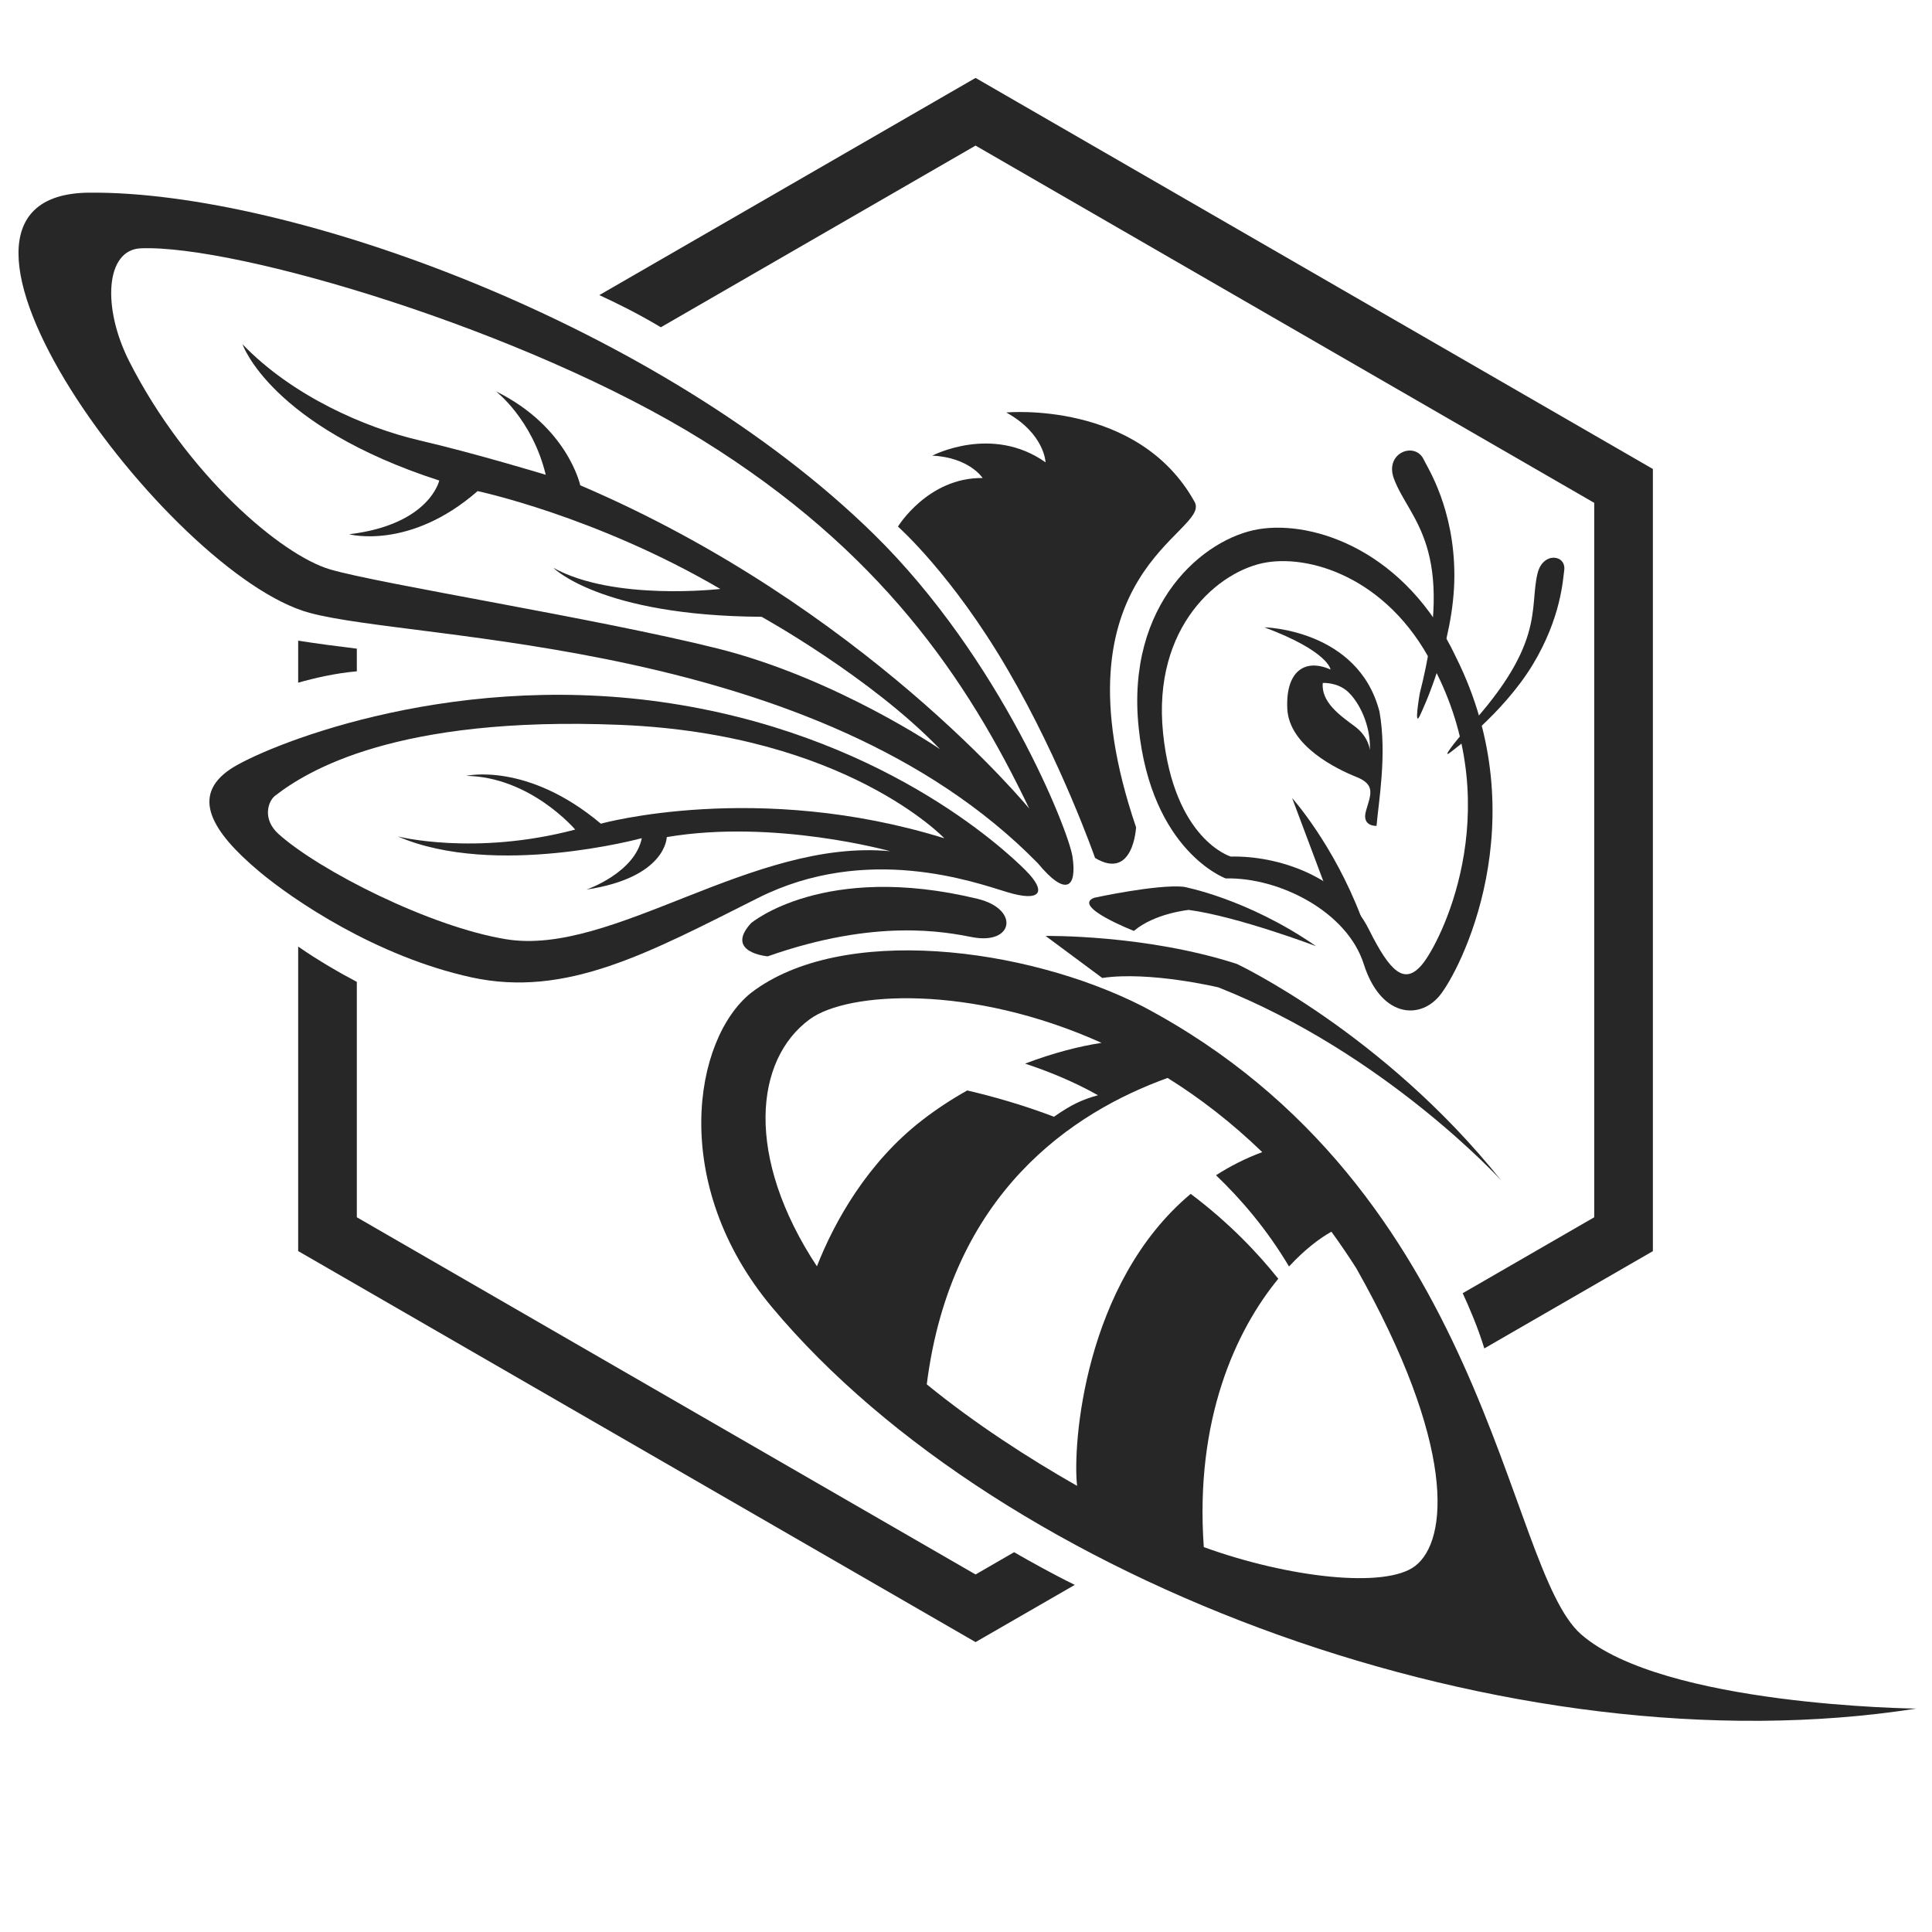
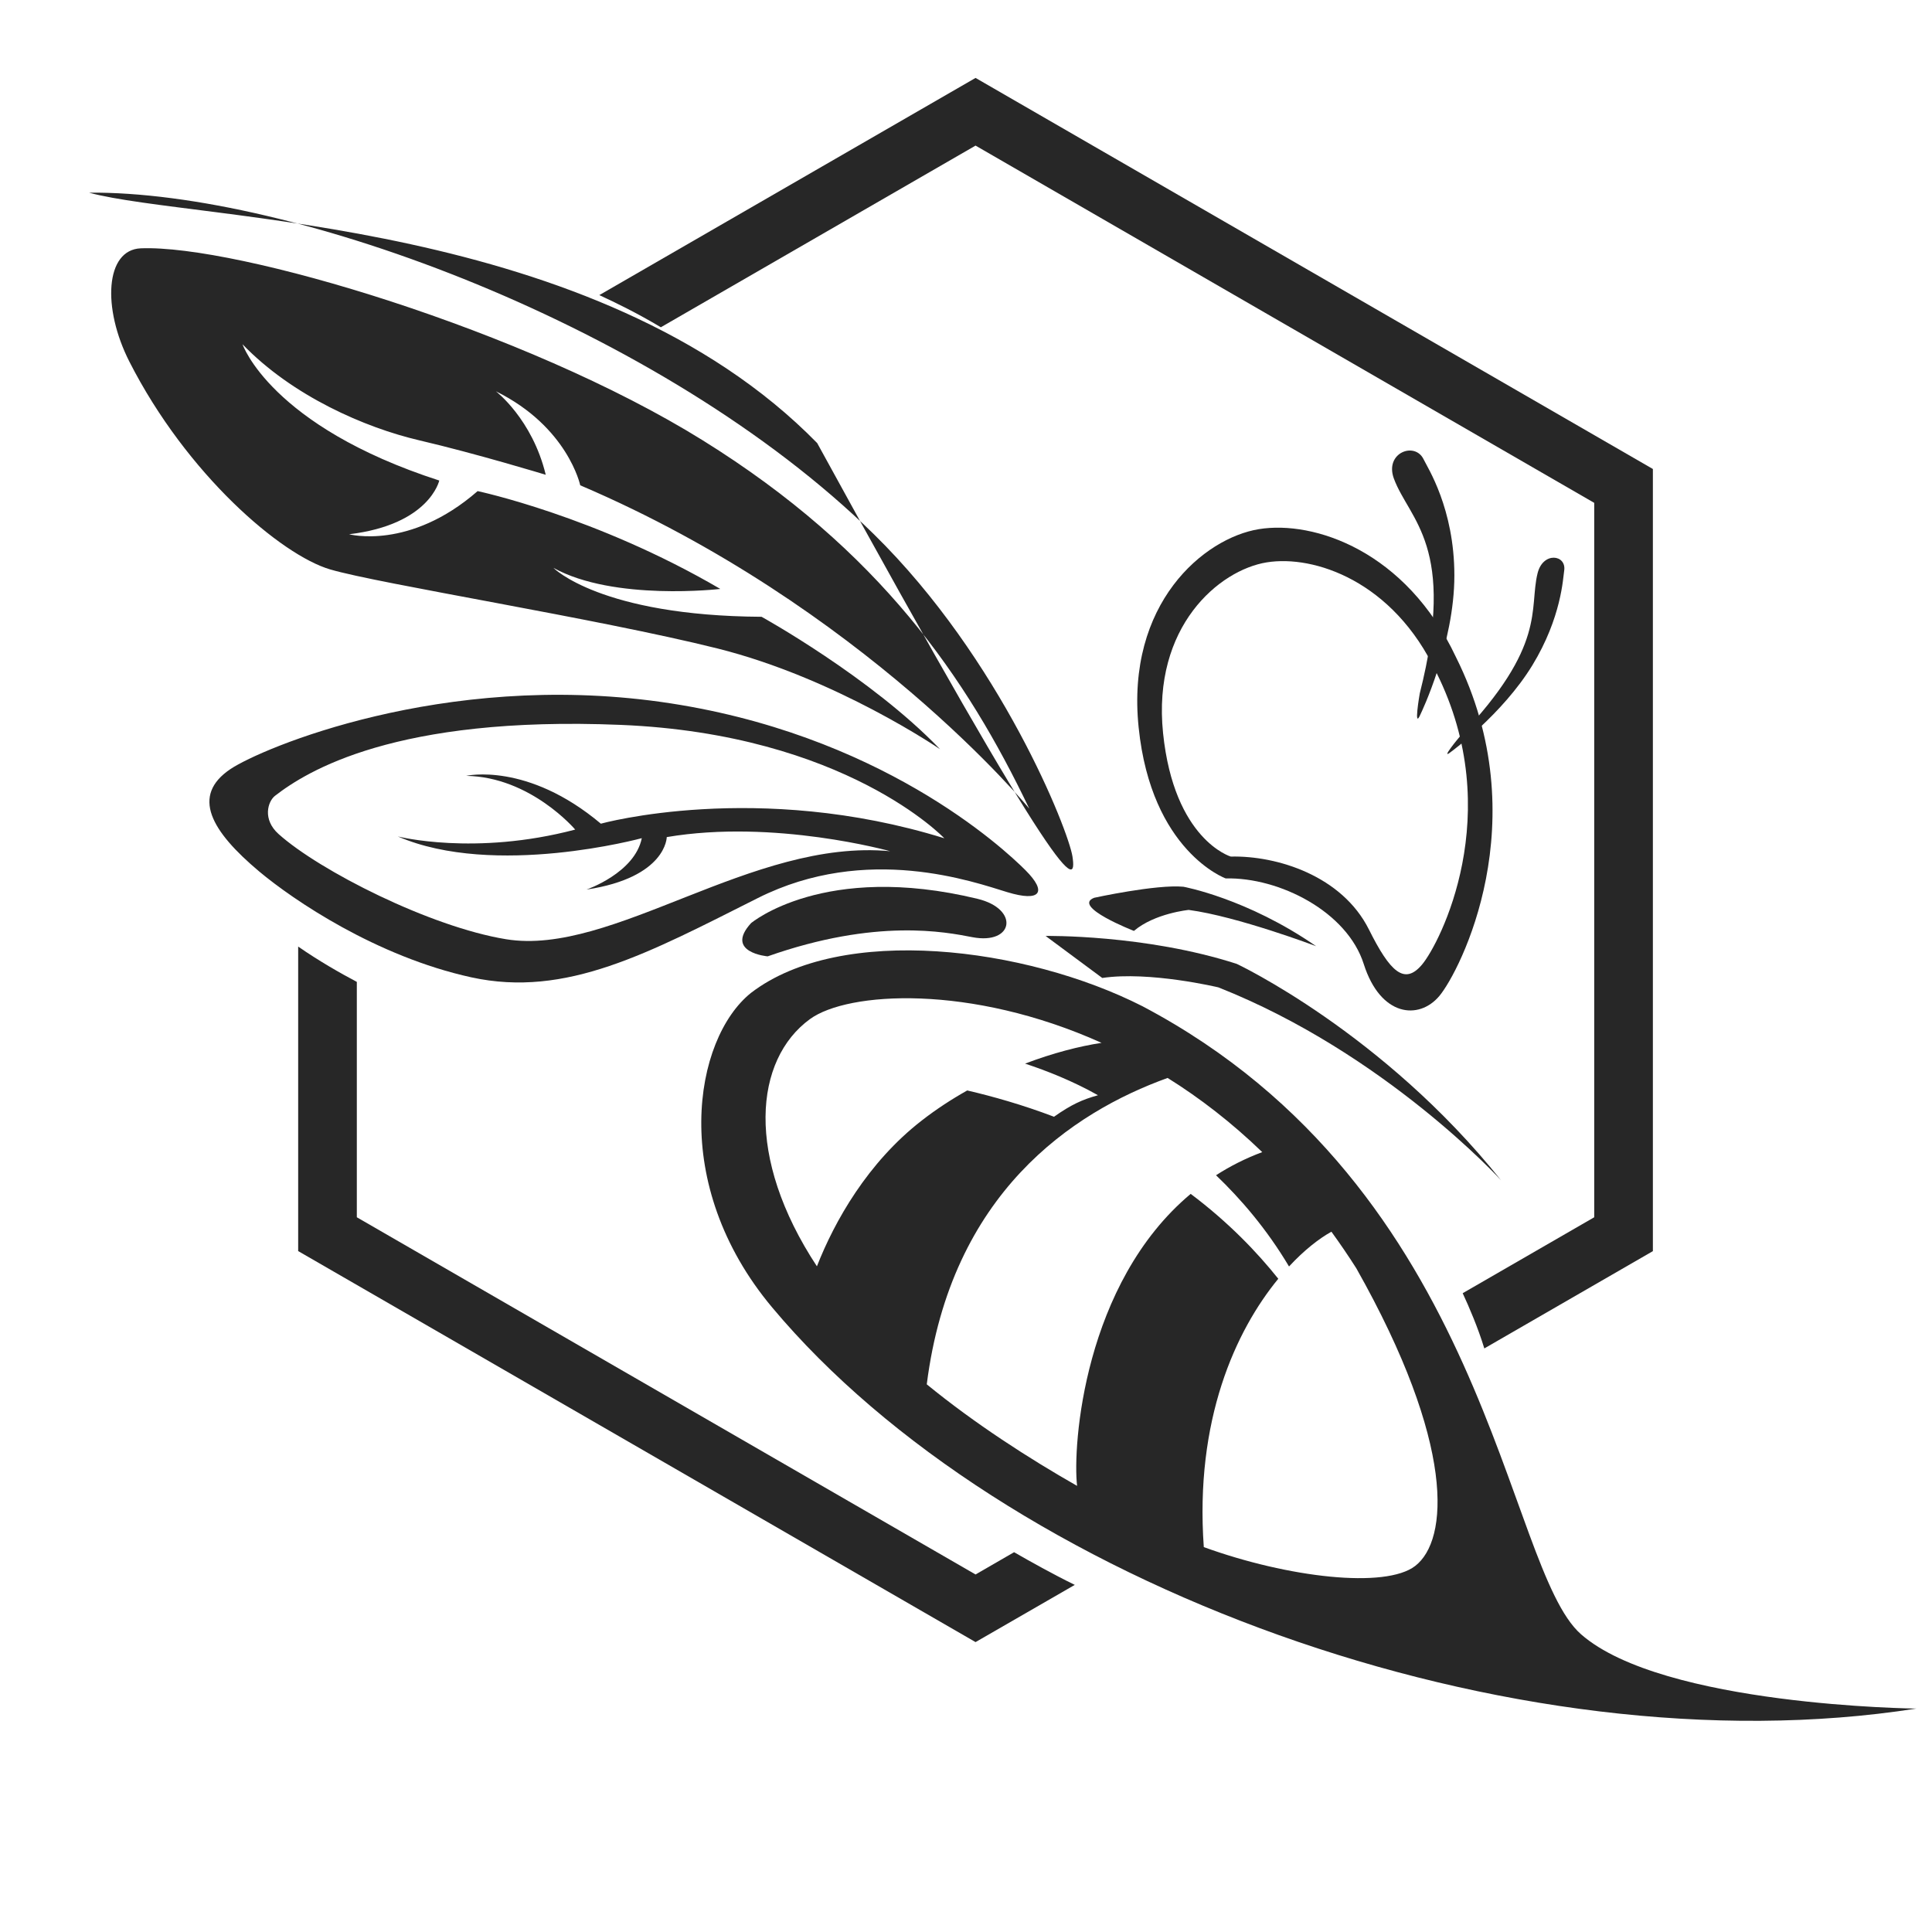
<svg xmlns="http://www.w3.org/2000/svg" version="1.1" id="Calque_1" x="0px" y="0px" width="36px" height="36px" viewBox="0 0 36 36" enable-background="new 0 0 36 36" xml:space="preserve">
  <g>
    <g>
      <g>
        <path fill="#272727" d="M27.129,12.243c-0.93-1.978-2.646-2.55-3.672-2.383c-1.024,0.167-2.479,1.383-2.24,3.695     c0.238,2.313,1.622,2.813,1.622,2.813c1.001-0.023,2.264,0.62,2.573,1.597c0.311,0.977,1.025,1.048,1.407,0.595     C27.2,18.107,28.654,15.294,27.129,12.243z M26.498,17.973c-0.328,0.391-0.596,0.137-0.99-0.653     c-0.501-1.001-1.711-1.379-2.574-1.359c0,0-1.056-0.309-1.262-2.3c-0.204-1.991,1.048-3.039,1.931-3.182s2.361,0.349,3.162,2.053     C28.079,15.161,26.827,17.583,26.498,17.973z" />
-         <path fill="#272727" d="M25.705,13.262c-0.395-1.538-2.146-1.573-2.146-1.573c1.197,0.447,1.234,0.787,1.234,0.787     c-0.482-0.215-0.84,0.036-0.806,0.733c0.036,0.697,0.931,1.126,1.289,1.269c0.357,0.144,0.268,0.322,0.179,0.625     c-0.091,0.304,0.195,0.286,0.195,0.286C25.687,14.942,25.847,14.067,25.705,13.262z M25.526,13.977c0,0-0.019-0.25-0.288-0.447     c-0.267-0.197-0.624-0.447-0.59-0.804c0,0,0.27-0.018,0.465,0.161C25.311,13.065,25.544,13.494,25.526,13.977z" />
        <path fill="#272727" d="M26.474,13.298c0,0,0.626-1.295,0.626-2.574c0-1.251-0.502-2.014-0.572-2.163     c-0.161-0.34-0.733-0.126-0.555,0.357c0.287,0.775,1.18,1.251,0.482,4.004C26.455,12.922,26.33,13.638,26.474,13.298z" />
        <path fill="#272727" d="M27.044,14.004c0,0,0.949-0.692,1.509-1.607c0.545-0.895,0.571-1.628,0.593-1.761     c0.049-0.303-0.396-0.364-0.496,0.048c-0.163,0.662,0.178,1.337-1.452,3.045C27.197,13.729,26.81,14.193,27.044,14.004z" />
-         <path fill="#272727" d="M16.732,9.812c0,0,0.559-0.917,1.578-0.905c0,0-0.245-0.382-0.937-0.417c0,0,1.109-0.583,2.11,0.125     c0,0-0.019-0.536-0.733-0.929c0,0,2.466-0.232,3.514,1.674c0.287,0.573-2.723,1.275-1.095,6.055c0,0-0.048,1-0.764,0.572     c0,0-0.624-1.788-1.625-3.504C17.747,10.707,16.732,9.812,16.732,9.812z" />
-         <path fill="#272727" d="M19.984,15.961c-0.073-0.483-1.335-3.686-3.701-6.007c-3.966-3.891-10.87-6.4-14.625-6.364     c-3.754,0.036,1.466,7.115,4.112,7.83c2.001,0.541,9.458,0.465,13.569,4.666C19.857,16.712,20.073,16.552,19.984,15.961z      M10.812,9.043c0,0-0.231-1.09-1.572-1.752c0,0,0.679,0.519,0.929,1.556c0,0-1.288-0.393-2.36-0.643     c-1.005-0.235-2.36-0.823-3.29-1.789c0,0,0.519,1.521,3.666,2.539c0,0-0.179,0.822-1.68,1.001c0,0,1.125,0.304,2.395-0.804     c0,0,2.199,0.465,4.522,1.823c0,0-1.984,0.232-3.11-0.393c0,0,0.876,0.894,3.879,0.912c0,0,2.038,1.126,3.325,2.467     c0,0-1.931-1.322-4.148-1.877c-2.217-0.554-6.306-1.204-7.217-1.473C5.24,10.342,3.483,8.846,2.41,6.737     c-0.508-1-0.449-2.083,0.214-2.11c1.788-0.071,7.162,1.521,10.469,3.577c3.308,2.055,4.923,4.433,6.086,6.864     C19.18,15.068,16.087,11.295,10.812,9.043z" />
+         <path fill="#272727" d="M19.984,15.961c-0.073-0.483-1.335-3.686-3.701-6.007c-3.966-3.891-10.87-6.4-14.625-6.364     c2.001,0.541,9.458,0.465,13.569,4.666C19.857,16.712,20.073,16.552,19.984,15.961z      M10.812,9.043c0,0-0.231-1.09-1.572-1.752c0,0,0.679,0.519,0.929,1.556c0,0-1.288-0.393-2.36-0.643     c-1.005-0.235-2.36-0.823-3.29-1.789c0,0,0.519,1.521,3.666,2.539c0,0-0.179,0.822-1.68,1.001c0,0,1.125,0.304,2.395-0.804     c0,0,2.199,0.465,4.522,1.823c0,0-1.984,0.232-3.11-0.393c0,0,0.876,0.894,3.879,0.912c0,0,2.038,1.126,3.325,2.467     c0,0-1.931-1.322-4.148-1.877c-2.217-0.554-6.306-1.204-7.217-1.473C5.24,10.342,3.483,8.846,2.41,6.737     c-0.508-1-0.449-2.083,0.214-2.11c1.788-0.071,7.162,1.521,10.469,3.577c3.308,2.055,4.923,4.433,6.086,6.864     C19.18,15.068,16.087,11.295,10.812,9.043z" />
        <path fill="#272727" d="M19.108,16.215c-0.412-0.412-2.726-2.564-6.795-3.136c-4.07-0.571-7.441,0.866-8.015,1.249     c-0.748,0.499-0.361,1.161,0.531,1.91c0.635,0.532,2.182,1.585,3.953,1.973c1.771,0.387,3.308-0.457,5.339-1.477     c2.031-1.021,4.032-0.297,4.648-0.11C19.387,16.812,19.52,16.627,19.108,16.215z M10.718,15.458     c-1.875,0.495-3.305,0.128-3.305,0.128c1.806,0.779,4.546,0.032,4.546,0.032c-0.132,0.65-1.031,0.958-1.031,0.958     c1.493-0.226,1.496-0.978,1.496-0.978c2.007-0.34,4.163,0.263,4.163,0.263c-2.57-0.244-5.174,1.965-7.158,1.64     c-1.415-0.231-3.474-1.276-4.237-1.959c-0.307-0.274-0.201-0.609-0.068-0.713c0.589-0.456,2.242-1.495,6.438-1.322     c4.195,0.172,6.034,2.113,6.034,2.113c-3.483-1.081-6.4-0.272-6.4-0.272c-1.375-1.156-2.509-0.891-2.509-0.891     C9.887,14.476,10.718,15.458,10.718,15.458z" />
-         <path fill="#272727" d="M24.077,14.871c0,0,0.77,0.858,1.287,2.217l-0.643-0.501L24.077,14.871z" />
        <path fill="#272727" d="M19.483,17.44c0,0,1.854-0.031,3.563,0.521c0,0,2.722,1.279,4.923,4.031c0,0-2.153-2.361-5.267-3.594     c0,0-1.282-0.306-2.163-0.175L19.483,17.44z" />
        <path fill="#272727" d="M20.388,16.729c0,0,1.157-0.253,1.662-0.206c0,0,1.183,0.214,2.474,1.108c0,0-1.466-0.555-2.374-0.676     c0,0-0.634,0.062-1.021,0.391C21.129,17.346,19.964,16.893,20.388,16.729z" />
        <path fill="#272727" d="M29.461,30.453c-1.424-1.245-1.715-8.294-8.172-11.703c-2.182-1.108-5.614-1.538-7.294-0.25     c-1.073,0.858-1.532,3.565,0.394,5.863c4.299,5.138,13.775,8.652,21.319,7.474C35.707,31.837,30.986,31.789,29.461,30.453z      M15.222,23.596c-1.344-2.04-1.166-3.853-0.129-4.607c0.702-0.511,2.985-0.658,5.433,0.443c-0.415,0.063-0.908,0.19-1.425,0.387     c0.4,0.132,0.887,0.323,1.358,0.589c-0.298,0.083-0.501,0.177-0.819,0.401c-0.583-0.222-1.145-0.38-1.617-0.49     c-0.292,0.164-0.579,0.351-0.847,0.56C16.168,21.66,15.55,22.757,15.222,23.596z M26.369,29.18     c-0.554,0.426-2.362,0.219-3.938-0.352c-0.169-2.369,0.591-4.03,1.388-5c-0.396-0.497-0.931-1.055-1.632-1.582     c-1.99,1.666-2.204,4.69-2.117,5.441c-0.899-0.512-1.907-1.161-2.801-1.892c0.45-3.559,2.711-5.069,4.488-5.709     c0.598,0.373,1.192,0.83,1.763,1.382c-0.314,0.117-0.601,0.263-0.861,0.431c0.458,0.438,0.944,1,1.36,1.7     c0.281-0.303,0.558-0.519,0.79-0.648c0.158,0.218,0.313,0.444,0.464,0.682C27.127,26.916,26.993,28.701,26.369,29.18z" />
        <path fill="#272727" d="M13.995,17.201c0,0,1.359-1.145,4.219-0.453c0.788,0.19,0.676,0.862-0.095,0.715     c-0.5-0.096-1.787-0.357-3.814,0.357C14.304,17.821,13.494,17.749,13.995,17.201z" />
      </g>
      <g>
        <g>
          <g>
-             <path fill="#272727" d="M5.556,12.721c0.292-0.083,0.683-0.176,1.093-0.212v-0.422c-0.333-0.04-0.728-0.092-1.093-0.149V12.721       z" />
            <path fill="#272727" d="M18.896,28.923l-0.718,0.415L6.649,22.682v-4.386c-0.297-0.157-0.696-0.383-1.093-0.658v5.674       l12.622,7.286l1.849-1.066C19.621,29.333,19.194,29.095,18.896,28.923z" />
          </g>
        </g>
        <path fill="#272727" d="M18.178,1.452l-7.011,4.047c0.291,0.133,0.711,0.338,1.147,0.599l5.864-3.385L29.706,9.37v13.312     l-2.451,1.415c0.117,0.251,0.287,0.646,0.403,1.029l3.141-1.813V8.739L18.178,1.452z" />
      </g>
    </g>
  </g>
</svg>